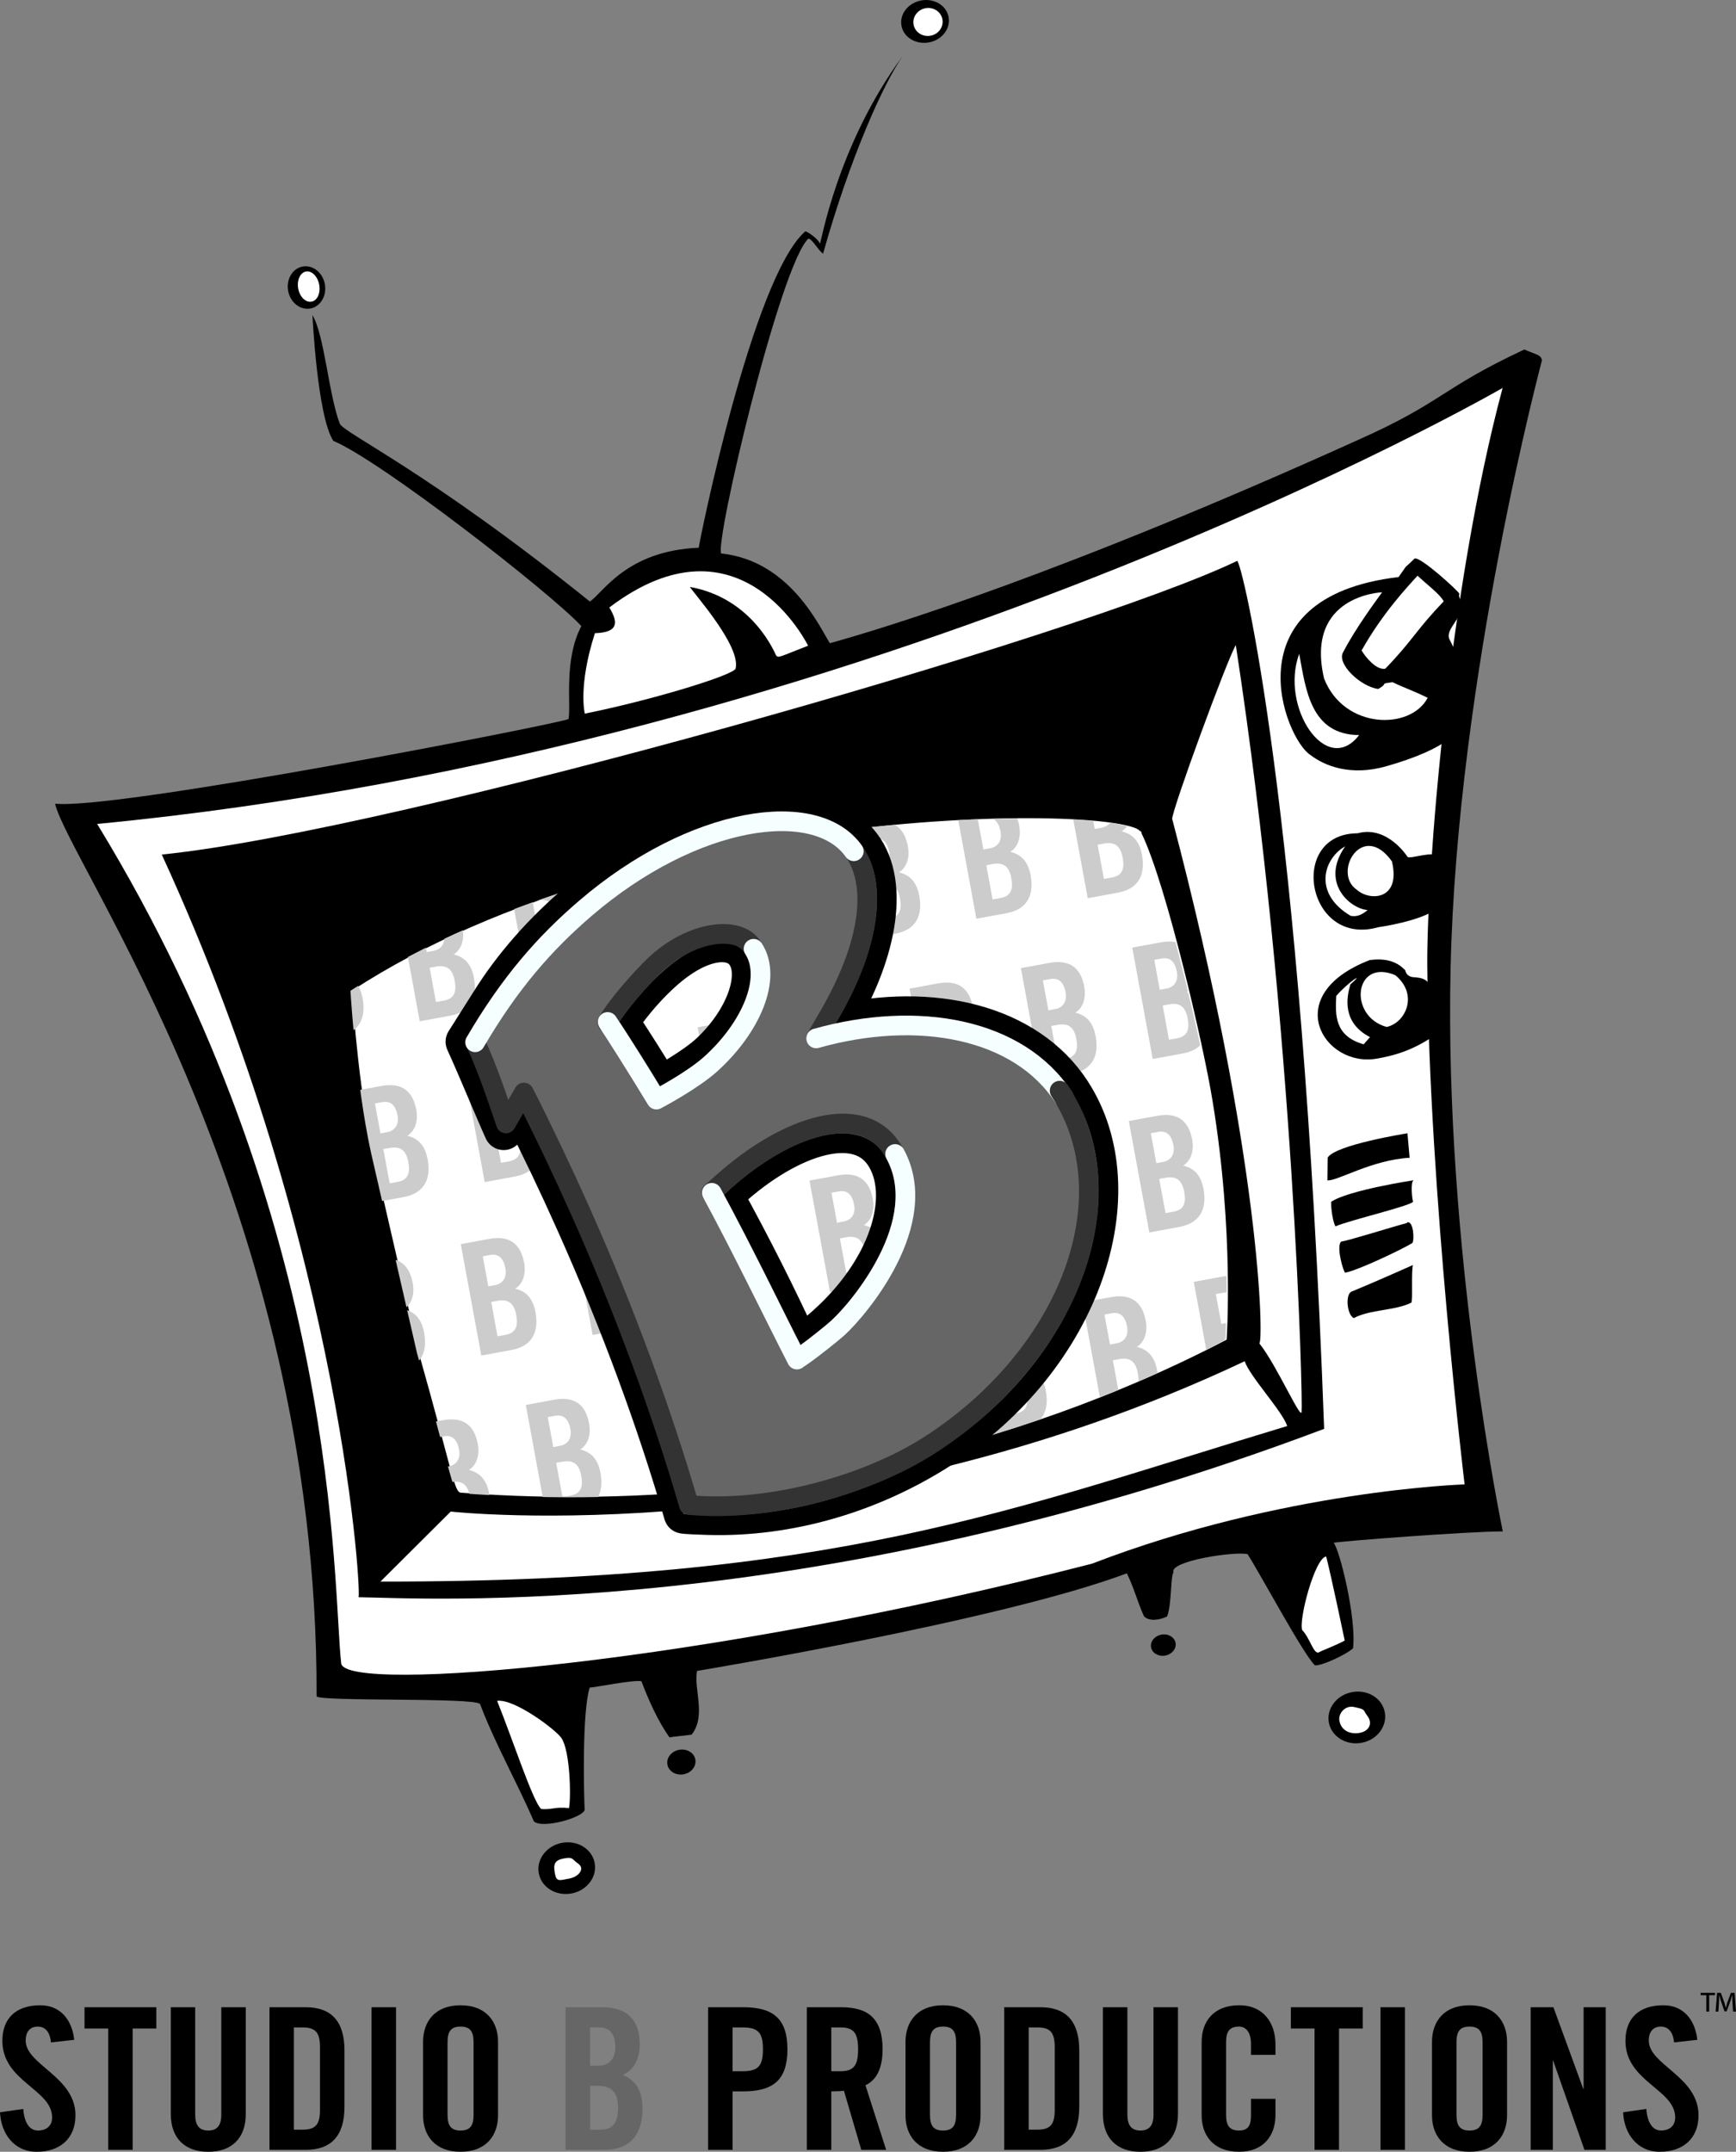
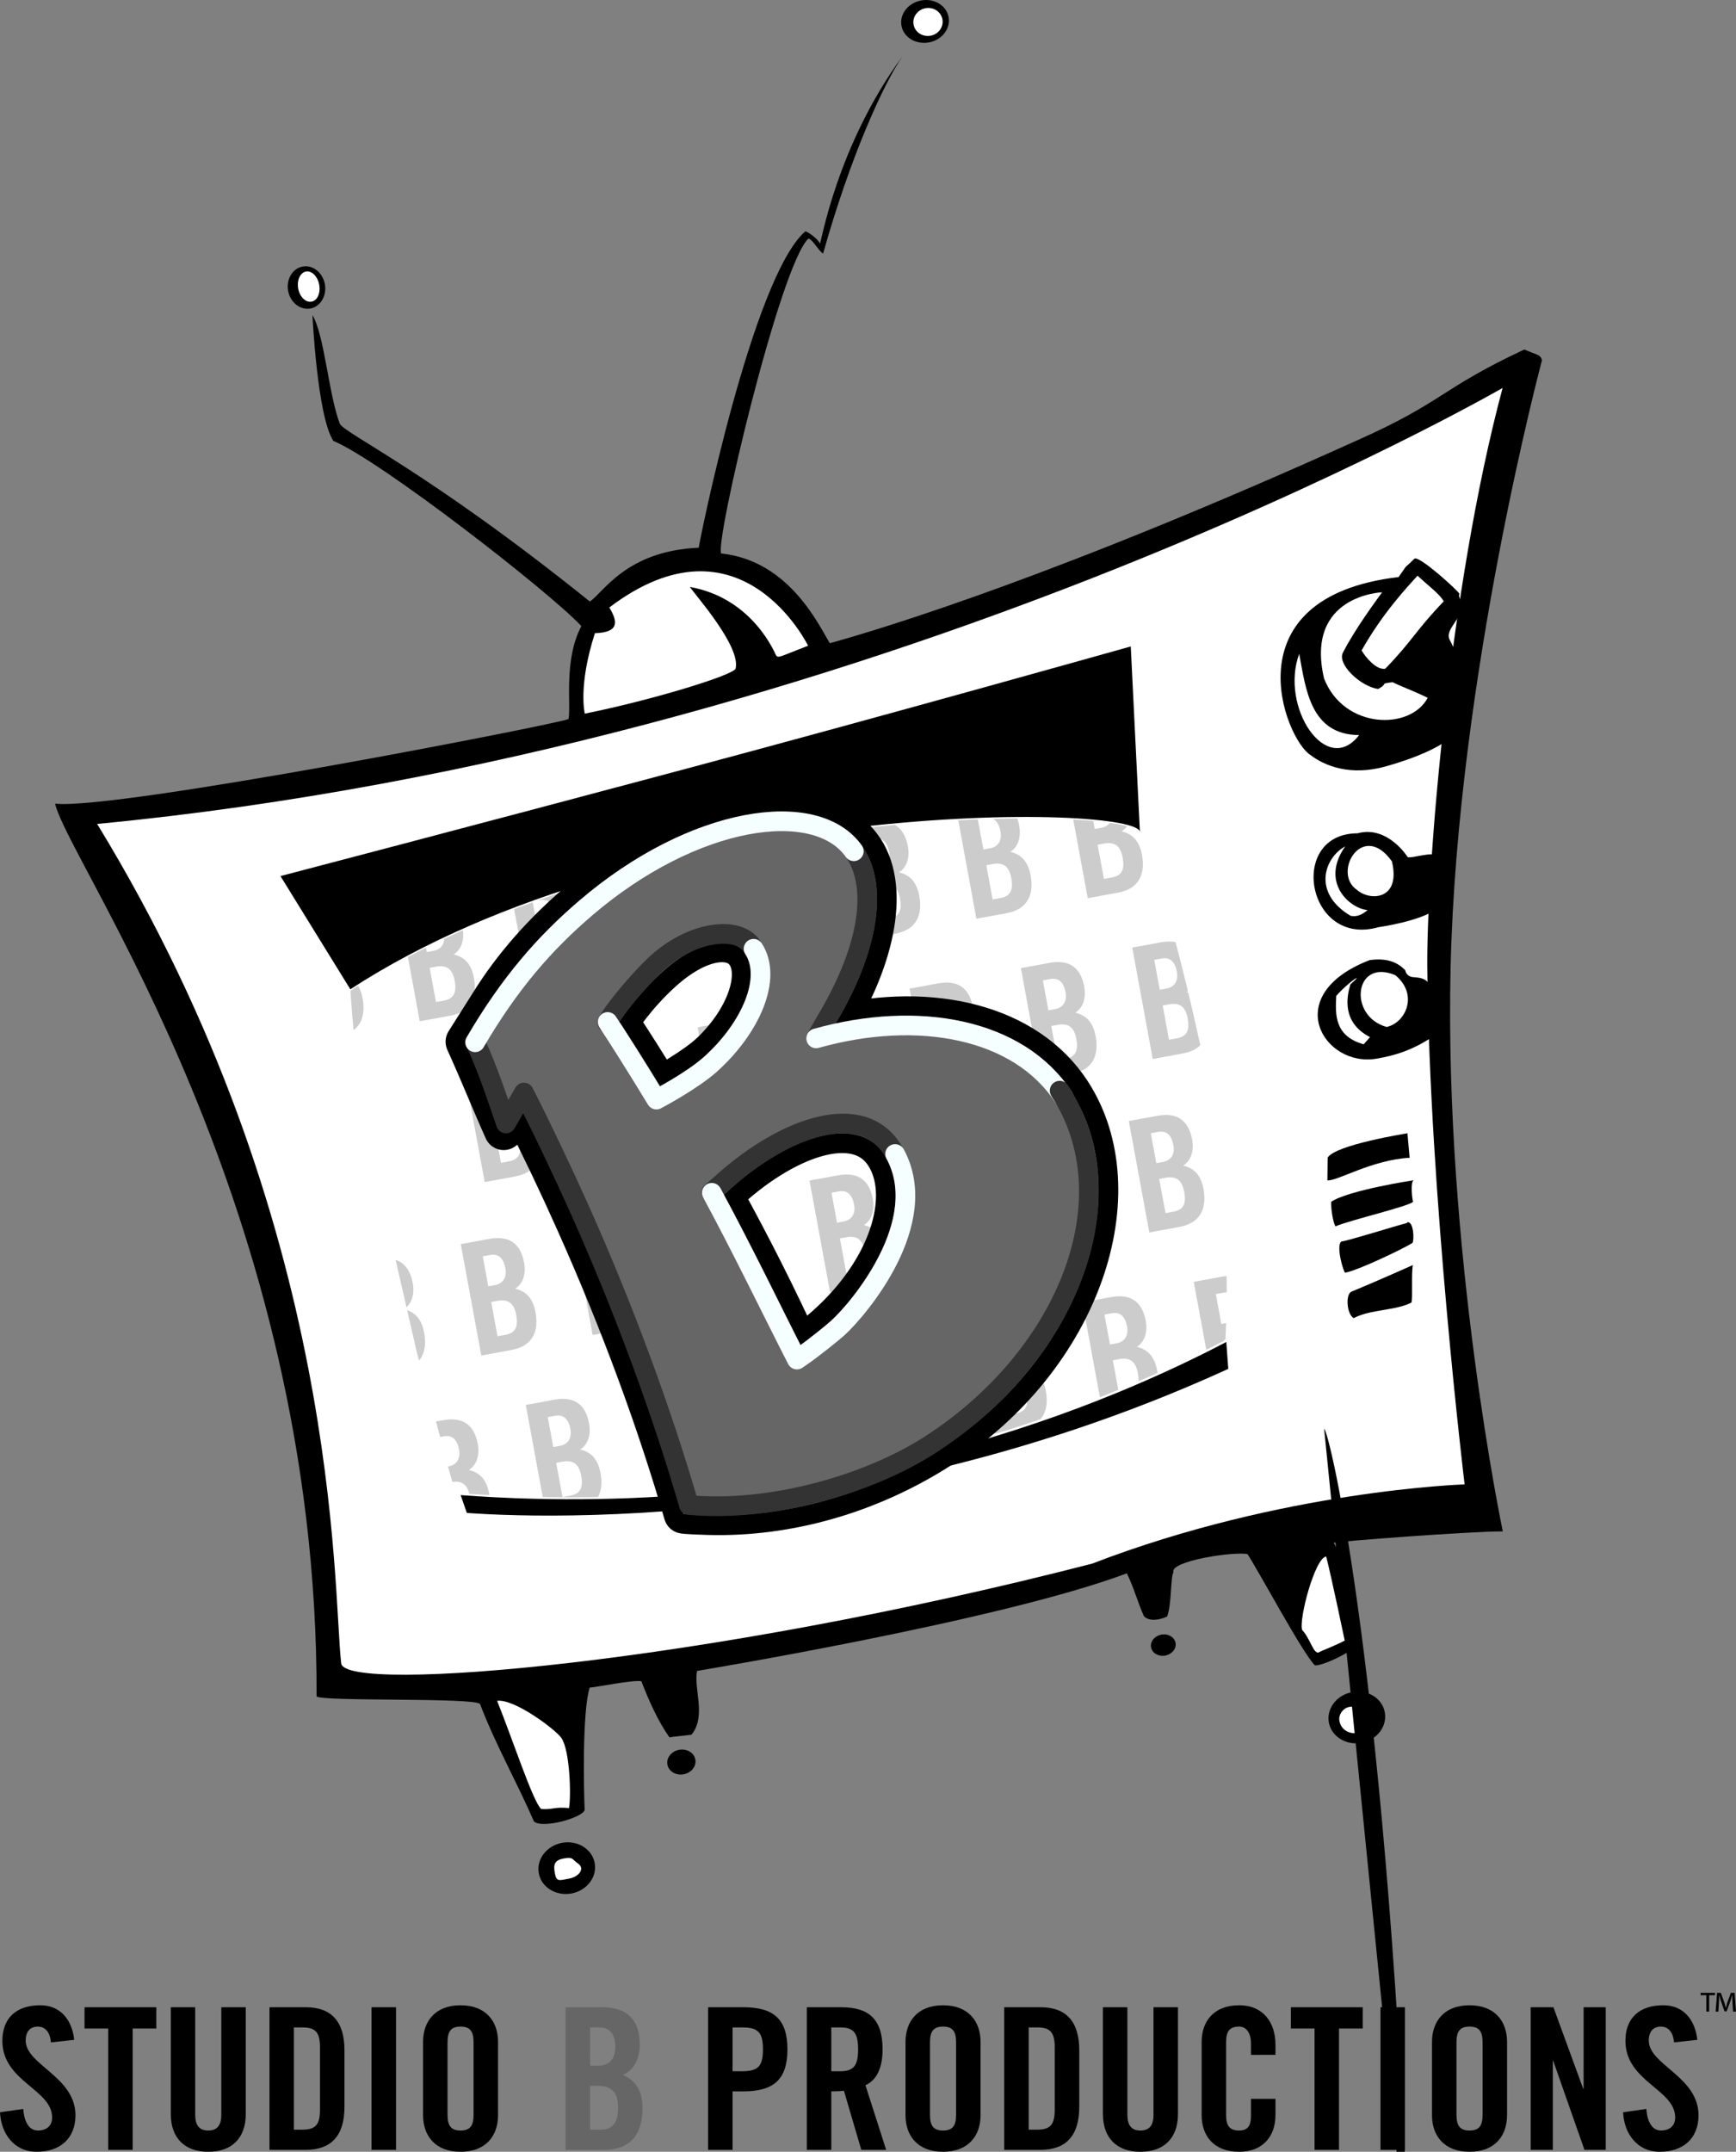
<svg xmlns="http://www.w3.org/2000/svg" xmlns:ns1="http://sodipodi.sourceforge.net/DTD/sodipodi-0.dtd" xmlns:ns2="http://www.inkscape.org/namespaces/inkscape" version="1.1" id="svg15886" viewBox="0 0 242.117 300" height="84.667mm" width="68.331mm" ns1:docname="Studio B (Print).svg" ns2:version="1.0.1 (3bc2e813f5, 2020-09-07)">
  <rect x="0" y="0" width="242.117" height="300" fill="#808080" stroke="none" />
  <ns1:namedview pagecolor="#ffffff" bordercolor="#666666" borderopacity="1" objecttolerance="10" gridtolerance="10" guidetolerance="10" ns2:pageopacity="0" ns2:pageshadow="2" ns2:window-width="1600" ns2:window-height="837" id="namedview19167" showgrid="false" ns2:zoom="1.8781218" ns2:cx="129.12892" ns2:cy="160" ns2:window-x="-8" ns2:window-y="-8" ns2:window-maximized="1" ns2:current-layer="svg15886" />
  <defs id="defs15888">
    <clipPath clipPathUnits="userSpaceOnUse" id="clipPath9318">
      <path d="m 607.302,80.703 c -3.105,-1.62 -11.16,-5.274 -22.248,-4.446 -0.207,0.009 -0.234,0.558 -1.233,4.059 l -1.26,5.49 c -0.468,1.917 -0.648,4.599 -0.675,5.04 8.667,5.643 22.977,5.382 22.941,4.563 0.729,-1.503 1.818,-6.219 2.061,-7.767 0.639,-3.825 0.414,-6.939 0.414,-6.939" id="path9320" />
    </clipPath>
  </defs>
  <g id="g21762">
    <path d="m 43.289,43.016 c 1.416,-0.264 2.314,-1.791 2.017,-3.404 -0.302,-1.613 -1.68,-2.713 -3.097,-2.449 -1.416,0.254 -2.314,1.781 -2.026,3.395 0.302,1.613 1.69,2.708 3.106,2.458" style="fill:#000000;fill-opacity:1;fill-rule:nonzero;stroke:none;stroke-width:3.841" id="path9310" />
    <path d="m 129.555,5.916 c 1.82,-0.336 3.044,-1.921 2.746,-3.534 -0.293,-1.613 -2.007,-2.655 -3.817,-2.319 -1.829,0.341 -3.058,1.916 -2.756,3.529 0.288,1.623 2.007,2.65 3.827,2.324" style="fill:#000000;fill-opacity:1;fill-rule:nonzero;stroke:none;stroke-width:3.841" id="path9304" />
-     <path d="m 112.515,186.961 c 1.22,-0.888 2.381,-1.868 3.553,-2.982 8.244,-7.831 10.793,-17.482 7.37,-22.883 -3.928,-6.199 -14.226,-2.353 -22.466,5.478 l -0.058,0.058 c 3.928,7.135 7.471,14.169 10.597,20.996 z M 92.158,151.364 c 0,0 4.686,-2.502 7.02,-4.744 4.955,-4.753 6.991,-10.918 4.691,-13.833 -1.829,-2.324 -6.367,-1.887 -11.461,2.698 -3.663,3.294 -6.035,6.972 -6.035,6.972 2.041,3.073 3.841,5.934 5.69,8.983 z m -19.47,3.836 c -0.883,1.152 -2.439,2.401 -2.439,2.401 -1.517,-3.366 -3.443,-8.138 -5.363,-12.368 l 3.524,-5.57 c 3.058,-4.907 7.327,-9.828 12.56,-14.207 15.115,-12.661 32.64,-16.075 39.141,-7.605 4.23,5.512 2.026,15.763 -3.707,24.991 l -0.043,0.043 c 13.463,-3.198 26.835,-0.211 33.043,9.343 9.089,13.991 1.522,37.043 -18.116,49.68 -9.819,6.333 -21.308,9.67 -32.496,9.353 -3.222,-0.096 -3.476,-0.187 -3.476,-0.187 -3.716,-12.781 -8.767,-26.585 -15.081,-40.701 -2.381,-5.334 -4.849,-10.501 -7.38,-15.484" style="fill:#231f20;fill-opacity:1;fill-rule:nonzero;stroke:none;stroke-width:3.841" id="path9406" />
    <path d="m 189.889,242.984 c 2.156,-0.394 3.611,-2.305 3.246,-4.259 -0.355,-1.949 -2.391,-3.207 -4.547,-2.814 -2.161,0.394 -3.611,2.3 -3.255,4.249 0.365,1.949 2.401,3.217 4.556,2.823" style="fill:#000000;fill-opacity:1;fill-rule:nonzero;stroke:none;stroke-width:3.841" id="path9298" />
    <path d="m 189.635,241.596 c 1.344,-0.245 1.829,-1.349 1.09,-2.333 -0.715,-0.941 -0.168,-0.903 -1.849,-1.268 -1.33,-0.288 -2.223,0.946 -2.079,1.858 0.211,1.397 1.488,1.997 2.838,1.743" style="fill:#ffffff;fill-opacity:1;fill-rule:nonzero;stroke:none;stroke-width:3.841" id="path9370" />
    <path d="m 79.693,263.99 c 2.156,-0.394 3.611,-2.295 3.246,-4.249 -0.36,-1.949 -2.391,-3.217 -4.552,-2.814 -2.146,0.394 -3.611,2.3 -3.241,4.249 0.355,1.949 2.391,3.207 4.547,2.814" style="fill:#000000;fill-opacity:1;fill-rule:nonzero;stroke:none;stroke-width:3.841" id="path9294" />
    <path d="m 79.391,261.911 c 1.354,-0.254 2.242,-1.397 1.229,-2.093 -0.927,-0.648 -0.653,-0.955 -2.007,-0.706 -1.34,0.245 -1.445,0.883 -1.22,2.103 0.225,1.21 0.658,0.936 1.997,0.696" style="fill:#ffffff;fill-opacity:1;fill-rule:nonzero;stroke:none;stroke-width:3.841" id="path9296" />
    <path d="m 209.594,213.508 c -4.605,-0.008 -22.883,1.373 -23.594,1.594 0.797,0.826 3.203,10.429 2.708,14.697 -1.003,0.927 -4.557,2.55 -5.334,2.372 -1.709,-1.714 -7.428,-12.426 -9.377,-15.489 -1.796,-0.423 -10.947,0.946 -10.337,2.54 -0.423,0.619 -0.235,4.547 -0.888,6.151 -1.09,0.528 -2.554,0.696 -3.227,-0.038 -0.893,-1.978 -1.344,-3.827 -2.381,-5.983 -17.549,6.602 -59.945,13.607 -59.945,13.607 -0.504,2.497 1.325,6.247 -0.759,8.883 -0.826,0.139 -2.271,0.235 -3.092,0.384 -1.594,-2.271 -2.852,-5.037 -3.913,-7.831 -1.21,-0.206 -6.256,0.835 -7.212,0.893 -1.076,3.414 -0.816,14.702 -0.701,17.035 -0.226,1.1 -5.93,2.694 -7.082,1.613 -2.252,-5.238 -5.43,-10.856 -7.509,-16.363 C 66.245,236.636 44.715,237.256 44.153,236.507 44.365,168.02 9.55,120.261 7.682,112.045 16.056,112.991 77.816,100.94 79.29,100.249 79.674,98.251 78.584,92.033 81.081,87.285 76.553,82.459 53.089,64.219 46.487,61.468 44.235,57.992 43.577,43.943 43.577,43.943 c 1.661,2.703 2.261,11.067 3.807,15.11 0.528,1.34 12.157,6.544 34.877,24.809 1.82,-1.133 5.008,-7.068 15.192,-7.5 0.008,-0.523 7.485,-37.662 14.855,-44.105 0.159,-0.072 1.781,1.003 2.045,1.709 0.139,0.077 2.343,-13.655 11.533,-26.143 -2.636,3.798 -7.298,14.02 -11.096,27.55 -0.768,-0.571 -1.368,-1.897 -2.031,-2.122 -3.961,3.668 -13.122,42.473 -12.167,43.918 9.66,1.003 13.785,10.4 15.148,12.508 7.98,-2.218 32.275,-9.636 73.595,-28.309 11.955,-5.31 11.543,-7.164 23.267,-12.642 1.685,0.759 2.295,0.687 2.454,1.512 0,0 -11.816,44.139 -12.743,84.677 -0.903,39.573 7.279,78.594 7.279,78.594" style="fill:#000000;fill-opacity:1;fill-rule:nonzero;stroke:none;stroke-width:3.841" id="path9278" />
    <path d="m 209.566,54.088 c -7.567,28.208 -10.616,67.8 -10.505,80.687 0.302,31.622 5.205,72.179 5.205,72.179 0,0 -25.327,0.787 -51.951,11.048 C 97.78,232.061 48.355,236.084 47.591,231.945 46.372,221.474 47.759,170.872 13.549,114.873 122.483,104.44 209.566,54.088 209.566,54.088" style="fill:#ffffff;fill-opacity:1;fill-rule:nonzero;stroke:none;stroke-width:3.841" id="path9280" />
    <path d="m 112.703,90.026 c -3.937,1.517 -4.153,1.791 -4.475,1.33 -0.101,-0.149 -3.159,-7.951 -12.013,-9.526 0.754,1.143 7.149,8.306 6.376,11.394 -0.365,0.927 -11.701,4.398 -21.03,6.271 0,0 -0.97,-3.827 1.412,-11.216 3.452,-0.101 3.174,-1.647 2.007,-3.582 18.346,-13.905 27.723,5.33 27.723,5.33" style="fill:#ffffff;fill-opacity:1;fill-rule:nonzero;stroke:none;stroke-width:3.841" id="path9282" />
-     <path d="M 184.675,199.21 C 112.683,226.366 58.284,222.756 49.982,222.684 50.501,223.759 48.091,174.641 22.562,119.142 55.432,115.815 150.936,88.591 172.542,78.201 c 0.663,0.091 8.974,34.171 12.133,121.009" style="fill:#000000;fill-opacity:1;fill-rule:nonzero;stroke:none;stroke-width:3.841" id="path9284" />
+     <path d="M 184.675,199.21 c 0.663,0.091 8.974,34.171 12.133,121.009" style="fill:#000000;fill-opacity:1;fill-rule:nonzero;stroke:none;stroke-width:3.841" id="path9284" />
    <path d="m 181.526,196.583 c 0.254,2.29 -3.385,-6.189 -5.891,-9.291 0.6,-0.077 0.331,-25.697 -12.152,-73.12 -0.027,-1.258 7.644,-22.187 8.873,-24.233 8.215,53.612 9.377,106.566 9.171,106.643" style="fill:#ffffff;fill-opacity:1;fill-rule:nonzero;stroke:none;stroke-width:3.841" id="path9286" />
    <path d="m 181.468,91.798 c -3.082,8.402 4.307,19.513 9.444,12.829 -7.634,-0.067 -8.402,-7.149 -9.444,-12.829" style="fill:#656263;fill-opacity:1;fill-rule:nonzero;stroke:none;stroke-width:3.841" id="path9288" />
    <path d="m 78.306,242.326 c 1.172,1.709 1.368,8.037 1.052,9.756 -2.074,-0.207 -2.252,0.25 -3.884,0.13 -1.162,-1.08 -3.884,-9.454 -6.141,-15.081 2.401,-0.326 8.225,4.052 8.974,5.195" style="fill:#ffffff;fill-opacity:1;fill-rule:nonzero;stroke:none;stroke-width:3.841" id="path9290" />
    <path d="m 184.958,217.008 c 0.72,2.756 2.588,11.72 2.588,11.72 -1.162,0.639 -3.366,1.474 -3.553,1.613 -0.773,0.461 -1.239,-1.911 -2.386,-3.082 -0.485,-1.522 1.786,-10.064 3.351,-10.251" style="fill:#ffffff;fill-opacity:1;fill-rule:nonzero;stroke:none;stroke-width:3.841" id="path9292" />
    <path d="m 162.517,230.822 c 0.936,-0.177 1.584,-0.975 1.436,-1.772 -0.154,-0.807 -1.032,-1.325 -1.969,-1.152 -0.951,0.177 -1.594,0.965 -1.445,1.781 0.149,0.807 1.042,1.311 1.978,1.143" style="fill:#000000;fill-opacity:1;fill-rule:nonzero;stroke:none;stroke-width:3.841" id="path9300" />
    <path d="m 95.346,247.372 c 1.076,-0.197 1.81,-1.124 1.628,-2.069 -0.168,-0.941 -1.181,-1.541 -2.257,-1.344 -1.08,0.197 -1.81,1.128 -1.632,2.065 0.168,0.936 1.181,1.546 2.261,1.349" style="fill:#000000;fill-opacity:1;fill-rule:nonzero;stroke:none;stroke-width:3.841" id="path9302" />
    <path d="m 129.781,4.98 c 1.104,-0.197 1.853,-1.229 1.656,-2.29 -0.197,-1.056 -1.253,-1.753 -2.362,-1.546 -1.104,0.206 -1.858,1.229 -1.661,2.29 0.197,1.056 1.258,1.753 2.367,1.546" style="fill:#ffffff;fill-opacity:1;fill-rule:nonzero;stroke:none;stroke-width:3.841" id="path9306" />
    <path d="m 171.078,186.774 c -14.884,7.783 -53.526,25.327 -106.773,21.342 -0.965,-0.023 -1.138,-2.689 -5.901,-19.503 l -6.055,-26.316 c -2.233,-9.214 -3.116,-22.082 -3.246,-24.194 41.618,-27.099 110.288,-25.851 110.119,-21.894 3.481,7.192 8.695,29.841 9.886,37.259 3.039,18.36 1.969,33.307 1.969,33.307" style="fill:#ffffff;fill-opacity:1;fill-rule:nonzero;stroke:none;stroke-width:3.841" id="path9308" />
    <path d="m 43.448,42.056 c 0.807,-0.139 1.287,-1.2 1.071,-2.362 -0.216,-1.162 -1.042,-1.988 -1.849,-1.839 -0.807,0.154 -1.287,1.21 -1.08,2.377 0.216,1.162 1.052,1.978 1.858,1.825" style="fill:#ffffff;fill-opacity:1;fill-rule:nonzero;stroke:none;stroke-width:3.841" id="path9312" />
    <g id="g9314" transform="matrix(4.801,0,0,-4.801,-2744.758,574.283)" style="fill:#cccccc">
      <g id="g9316" clip-path="url(#clipPath9318)" style="fill:#cccccc">
        <path d="m 581.136,89.923 0.232,0.043 c 0.295,0.054 0.373,0.244 0.313,0.572 -0.061,0.33 -0.217,0.475 -0.549,0.412 l -0.18,-0.033 z m -0.268,1.451 0.201,0.037 c 0.211,0.039 0.346,0.211 0.297,0.481 -0.054,0.3 -0.201,0.435 -0.447,0.39 l -0.211,-0.039 z m -0.799,1.225 0.825,0.15 c 0.595,0.109 0.916,-0.147 1.017,-0.697 0.051,-0.278 -0.011,-0.59 -0.261,-0.746 0.306,-0.075 0.513,-0.268 0.589,-0.684 0.098,-0.533 -0.064,-0.98 -0.697,-1.098 l -0.877,-0.162" style="fill:#cccccc;fill-opacity:1;fill-rule:nonzero;stroke:none" id="path9322" />
        <path d="m 584.37,90.518 0.233,0.043 c 0.297,0.055 0.371,0.245 0.312,0.573 -0.062,0.33 -0.219,0.472 -0.549,0.412 l -0.179,-0.033 z m -0.267,1.452 0.201,0.037 c 0.211,0.039 0.346,0.213 0.297,0.48 -0.057,0.301 -0.201,0.436 -0.448,0.391 l -0.211,-0.039 z m -0.799,1.224 0.822,0.151 c 0.598,0.111 0.918,-0.145 1.02,-0.698 0.05,-0.277 -0.012,-0.589 -0.262,-0.746 0.307,-0.074 0.514,-0.267 0.59,-0.683 0.097,-0.534 -0.065,-0.981 -0.698,-1.098 l -0.878,-0.16" style="fill:#cccccc;fill-opacity:1;fill-rule:nonzero;stroke:none" id="path9324" />
        <path d="m 587.605,91.114 0.232,0.043 c 0.297,0.055 0.373,0.244 0.311,0.572 -0.061,0.33 -0.217,0.475 -0.547,0.413 l -0.18,-0.034 z m -0.268,1.451 0.201,0.037 c 0.211,0.04 0.346,0.213 0.297,0.481 -0.057,0.301 -0.201,0.435 -0.447,0.391 l -0.211,-0.04 z m -0.801,1.223 0.826,0.154 c 0.596,0.11 0.914,-0.148 1.018,-0.699 0.051,-0.277 -0.012,-0.59 -0.262,-0.746 0.305,-0.074 0.512,-0.268 0.588,-0.684 0.1,-0.533 -0.062,-0.98 -0.695,-1.095 l -0.879,-0.162" style="fill:#cccccc;fill-opacity:1;fill-rule:nonzero;stroke:none" id="path9326" />
        <path d="m 597.308,92.901 0.232,0.043 c 0.295,0.055 0.371,0.244 0.311,0.573 -0.061,0.332 -0.217,0.472 -0.547,0.412 l -0.18,-0.034 z m -0.268,1.451 0.201,0.038 c 0.211,0.039 0.346,0.21 0.295,0.48 -0.054,0.301 -0.201,0.436 -0.445,0.391 l -0.211,-0.039 z m -0.801,1.225 0.825,0.152 c 0.595,0.11 0.916,-0.148 1.017,-0.699 0.053,-0.277 -0.012,-0.588 -0.26,-0.746 0.305,-0.074 0.512,-0.267 0.59,-0.684 0.098,-0.533 -0.066,-0.98 -0.697,-1.097 l -0.879,-0.162" style="fill:#cccccc;fill-opacity:1;fill-rule:nonzero;stroke:none" id="path9328" />
        <path d="m 600.54,93.497 0.235,0.043 c 0.294,0.055 0.371,0.246 0.31,0.572 -0.06,0.33 -0.217,0.475 -0.549,0.414 l -0.178,-0.035 z m -0.267,1.451 0.203,0.037 c 0.211,0.039 0.345,0.213 0.295,0.481 -0.055,0.301 -0.202,0.435 -0.448,0.39 l -0.211,-0.039 z m -0.799,1.225 0.824,0.152 c 0.596,0.109 0.916,-0.146 1.018,-0.697 0.05,-0.278 -0.012,-0.592 -0.26,-0.748 0.304,-0.074 0.511,-0.268 0.59,-0.684 0.097,-0.533 -0.067,-0.98 -0.698,-1.097 l -0.879,-0.161" style="fill:#cccccc;fill-opacity:1;fill-rule:nonzero;stroke:none" id="path9330" />
        <path d="m 603.775,94.093 0.234,0.043 c 0.295,0.054 0.371,0.246 0.31,0.572 -0.06,0.33 -0.216,0.475 -0.548,0.412 l -0.18,-0.033 z m -0.268,1.451 0.203,0.037 c 0.211,0.039 0.346,0.213 0.295,0.48 -0.055,0.301 -0.201,0.436 -0.447,0.391 l -0.211,-0.039 z m -0.799,1.224 0.824,0.153 c 0.596,0.109 0.916,-0.149 1.02,-0.697 0.051,-0.28 -0.014,-0.592 -0.264,-0.749 0.307,-0.074 0.514,-0.267 0.592,-0.683 0.098,-0.533 -0.066,-0.981 -0.697,-1.096 l -0.879,-0.162" style="fill:#cccccc;fill-opacity:1;fill-rule:nonzero;stroke:none" id="path9332" />
-         <path d="m 583.025,85.253 0.232,0.043 c 0.295,0.054 0.371,0.244 0.312,0.57 -0.062,0.332 -0.216,0.475 -0.548,0.414 l -0.18,-0.033 z m -0.268,1.451 0.201,0.037 c 0.211,0.039 0.346,0.213 0.297,0.481 -0.057,0.3 -0.201,0.435 -0.447,0.39 l -0.211,-0.039 z m -0.801,1.225 0.826,0.152 c 0.596,0.109 0.916,-0.147 1.018,-0.699 0.051,-0.278 -0.012,-0.59 -0.262,-0.746 0.305,-0.075 0.512,-0.268 0.59,-0.684 0.098,-0.533 -0.064,-0.98 -0.697,-1.098 l -0.879,-0.16" style="fill:#cccccc;fill-opacity:1;fill-rule:nonzero;stroke:none" id="path9334" />
        <path d="m 586.259,85.849 0.232,0.043 c 0.295,0.054 0.373,0.246 0.313,0.572 -0.063,0.33 -0.219,0.474 -0.549,0.412 l -0.18,-0.033 z m -0.268,1.451 0.201,0.037 c 0.211,0.039 0.346,0.213 0.297,0.48 -0.056,0.301 -0.201,0.436 -0.447,0.391 l -0.211,-0.039 z m -0.8,1.224 0.826,0.151 c 0.595,0.111 0.914,-0.145 1.015,-0.696 0.053,-0.279 -0.011,-0.591 -0.259,-0.748 0.304,-0.074 0.511,-0.267 0.587,-0.683 0.1,-0.533 -0.064,-0.981 -0.695,-1.096 l -0.879,-0.162" style="fill:#cccccc;fill-opacity:1;fill-rule:nonzero;stroke:none" id="path9336" />
        <path d="m 589.493,86.444 0.233,0.043 c 0.295,0.055 0.371,0.246 0.31,0.571 -0.06,0.332 -0.217,0.474 -0.547,0.414 l -0.179,-0.034 z m -0.267,1.451 0.201,0.038 c 0.211,0.039 0.346,0.212 0.297,0.48 -0.057,0.301 -0.201,0.436 -0.448,0.391 l -0.21,-0.039 z m -0.801,1.225 0.824,0.15 c 0.598,0.112 0.916,-0.146 1.018,-0.695 0.05,-0.279 -0.012,-0.592 -0.26,-0.748 0.305,-0.074 0.512,-0.268 0.59,-0.684 0.097,-0.533 -0.067,-0.98 -0.697,-1.095 l -0.879,-0.162" style="fill:#cccccc;fill-opacity:1;fill-rule:nonzero;stroke:none" id="path9338" />
        <path d="m 599.194,88.231 0.235,0.045 c 0.295,0.053 0.371,0.242 0.31,0.571 -0.06,0.33 -0.216,0.472 -0.548,0.412 l -0.178,-0.032 z m -0.267,1.453 0.203,0.036 c 0.211,0.039 0.346,0.213 0.295,0.48 -0.055,0.301 -0.201,0.436 -0.447,0.391 l -0.211,-0.039 z m -0.799,1.223 0.824,0.152 c 0.596,0.11 0.916,-0.146 1.018,-0.697 0.053,-0.277 -0.012,-0.592 -0.26,-0.748 0.305,-0.074 0.512,-0.267 0.588,-0.683 0.098,-0.534 -0.065,-0.981 -0.695,-1.096 l -0.879,-0.162" style="fill:#cccccc;fill-opacity:1;fill-rule:nonzero;stroke:none" id="path9340" />
        <path d="m 602.429,88.827 0.234,0.043 c 0.295,0.055 0.371,0.244 0.311,0.572 -0.061,0.332 -0.217,0.475 -0.549,0.412 l -0.18,-0.031 z m -0.268,1.451 0.203,0.037 c 0.211,0.039 0.346,0.213 0.297,0.483 -0.056,0.299 -0.203,0.433 -0.449,0.388 l -0.211,-0.039 z m -0.799,1.225 0.825,0.152 c 0.595,0.11 0.916,-0.146 1.017,-0.697 0.051,-0.279 -0.012,-0.592 -0.26,-0.748 0.305,-0.074 0.512,-0.266 0.59,-0.684 0.098,-0.533 -0.066,-0.978 -0.697,-1.095 l -0.879,-0.163" style="fill:#cccccc;fill-opacity:1;fill-rule:nonzero;stroke:none" id="path9342" />
        <path d="m 605.663,89.423 0.235,0.043 c 0.294,0.054 0.371,0.246 0.31,0.572 -0.06,0.33 -0.217,0.475 -0.549,0.412 l -0.177,-0.031 z m -0.267,1.453 0.203,0.035 c 0.209,0.039 0.345,0.213 0.295,0.482 -0.055,0.299 -0.2,0.434 -0.448,0.389 l -0.209,-0.039 z m -0.799,1.223 0.824,0.152 c 0.596,0.109 0.916,-0.147 1.018,-0.697 0.05,-0.28 -0.012,-0.59 -0.262,-0.748 0.306,-0.075 0.514,-0.268 0.59,-0.684 0.099,-0.533 -0.065,-0.98 -0.698,-1.096 l -0.877,-0.162" style="fill:#cccccc;fill-opacity:1;fill-rule:nonzero;stroke:none" id="path9344" />
        <path d="m 582.923,80.216 0.234,0.043 c 0.295,0.056 0.371,0.246 0.311,0.572 -0.061,0.332 -0.217,0.475 -0.549,0.414 l -0.18,-0.033 z m -0.268,1.451 0.203,0.039 c 0.209,0.037 0.346,0.211 0.295,0.48 -0.054,0.299 -0.201,0.436 -0.447,0.391 l -0.211,-0.039 z m -0.798,1.225 0.824,0.152 c 0.595,0.109 0.916,-0.147 1.017,-0.697 0.051,-0.278 -0.011,-0.59 -0.261,-0.748 0.306,-0.073 0.513,-0.266 0.589,-0.684 0.1,-0.531 -0.064,-0.979 -0.695,-1.096 l -0.879,-0.162" style="fill:#cccccc;fill-opacity:1;fill-rule:nonzero;stroke:none" id="path9346" />
        <path d="m 586.157,80.813 0.233,0.041 c 0.297,0.055 0.373,0.245 0.312,0.573 -0.06,0.332 -0.217,0.474 -0.549,0.414 l -0.177,-0.033 z m -0.267,1.45 0.203,0.037 c 0.211,0.041 0.344,0.213 0.295,0.482 -0.055,0.299 -0.201,0.436 -0.447,0.391 l -0.211,-0.039 z m -0.799,1.224 0.824,0.153 c 0.596,0.109 0.916,-0.147 1.018,-0.698 0.05,-0.277 -0.012,-0.59 -0.26,-0.748 0.305,-0.072 0.512,-0.265 0.588,-0.683 0.099,-0.534 -0.065,-0.981 -0.695,-1.096 l -0.879,-0.162" style="fill:#cccccc;fill-opacity:1;fill-rule:nonzero;stroke:none" id="path9348" />
        <path d="m 589.392,81.407 0.234,0.045 c 0.295,0.055 0.371,0.244 0.311,0.57 -0.061,0.332 -0.217,0.475 -0.549,0.414 l -0.18,-0.033 z m -0.268,1.451 0.203,0.039 c 0.209,0.039 0.344,0.211 0.295,0.481 -0.055,0.299 -0.201,0.435 -0.447,0.39 l -0.209,-0.039 z m -0.799,1.225 0.825,0.152 c 0.595,0.11 0.916,-0.146 1.017,-0.697 0.051,-0.277 -0.012,-0.59 -0.26,-0.748 0.305,-0.072 0.512,-0.266 0.588,-0.684 0.098,-0.531 -0.064,-0.98 -0.697,-1.095 l -0.877,-0.162" style="fill:#cccccc;fill-opacity:1;fill-rule:nonzero;stroke:none" id="path9350" />
        <path d="m 602.329,83.792 0.233,0.041 c 0.296,0.057 0.371,0.246 0.312,0.572 -0.062,0.334 -0.217,0.475 -0.549,0.414 l -0.179,-0.033 z m -0.267,1.451 0.201,0.037 c 0.211,0.039 0.345,0.211 0.297,0.481 -0.057,0.3 -0.202,0.435 -0.448,0.39 l -0.211,-0.039 z m -0.799,1.225 0.822,0.15 c 0.596,0.109 0.918,-0.146 1.02,-0.697 0.05,-0.278 -0.012,-0.59 -0.262,-0.748 0.307,-0.073 0.512,-0.266 0.59,-0.684 0.097,-0.531 -0.067,-0.978 -0.698,-1.096 l -0.877,-0.162" style="fill:#cccccc;fill-opacity:1;fill-rule:nonzero;stroke:none" id="path9352" />
        <path d="m 605.564,84.388 0.232,0.043 c 0.295,0.052 0.373,0.244 0.312,0.57 -0.062,0.332 -0.216,0.474 -0.548,0.414 l -0.18,-0.033 z m -0.268,1.451 0.201,0.037 c 0.211,0.039 0.346,0.211 0.297,0.48 -0.055,0.301 -0.201,0.436 -0.447,0.391 l -0.211,-0.039 z m -0.799,1.224 0.824,0.151 c 0.594,0.111 0.916,-0.145 1.018,-0.696 0.051,-0.279 -0.012,-0.591 -0.262,-0.75 0.307,-0.072 0.514,-0.265 0.59,-0.681 0.098,-0.533 -0.066,-0.981 -0.697,-1.098 l -0.877,-0.162" style="fill:#cccccc;fill-opacity:1;fill-rule:nonzero;stroke:none" id="path9354" />
        <path d="m 584.812,75.548 0.234,0.043 c 0.295,0.052 0.371,0.244 0.311,0.57 -0.061,0.332 -0.217,0.475 -0.549,0.414 l -0.18,-0.033 z m -0.268,1.451 0.201,0.037 c 0.211,0.039 0.346,0.211 0.297,0.479 -0.055,0.302 -0.201,0.437 -0.447,0.392 l -0.211,-0.039 z m -0.799,1.223 0.824,0.152 c 0.596,0.109 0.916,-0.145 1.018,-0.697 0.051,-0.28 -0.012,-0.59 -0.26,-0.748 0.305,-0.073 0.512,-0.266 0.588,-0.684 0.098,-0.533 -0.064,-0.978 -0.697,-1.096 l -0.877,-0.162" style="fill:#cccccc;fill-opacity:1;fill-rule:nonzero;stroke:none" id="path9356" />
        <path d="m 588.046,76.143 0.232,0.043 c 0.297,0.053 0.373,0.245 0.313,0.571 -0.061,0.332 -0.217,0.474 -0.549,0.412 l -0.18,-0.031 z m -0.268,1.452 0.202,0.037 c 0.211,0.039 0.345,0.211 0.296,0.48 -0.054,0.299 -0.201,0.436 -0.447,0.391 l -0.211,-0.039 z m -0.798,1.222 0.824,0.153 c 0.596,0.109 0.916,-0.147 1.017,-0.698 0.051,-0.277 -0.011,-0.589 -0.261,-0.748 0.306,-0.072 0.513,-0.265 0.59,-0.683 0.097,-0.533 -0.065,-0.979 -0.698,-1.096 l -0.877,-0.162" style="fill:#cccccc;fill-opacity:1;fill-rule:nonzero;stroke:none" id="path9358" />
        <path d="m 591.28,76.739 0.233,0.043 c 0.297,0.053 0.371,0.244 0.31,0.57 -0.06,0.332 -0.215,0.475 -0.547,0.415 l -0.179,-0.034 z m -0.267,1.451 0.201,0.037 c 0.211,0.04 0.346,0.213 0.297,0.481 -0.057,0.301 -0.201,0.435 -0.447,0.389 l -0.211,-0.038 z m -0.799,1.223 0.824,0.152 c 0.596,0.11 0.914,-0.144 1.018,-0.695 0.051,-0.279 -0.012,-0.592 -0.262,-0.75 0.307,-0.072 0.512,-0.266 0.59,-0.684 0.098,-0.533 -0.065,-0.978 -0.697,-1.095 l -0.877,-0.162" style="fill:#cccccc;fill-opacity:1;fill-rule:nonzero;stroke:none" id="path9360" />
        <path d="m 594.515,77.335 0.232,0.043 c 0.297,0.053 0.373,0.244 0.313,0.57 -0.061,0.332 -0.217,0.475 -0.549,0.414 l -0.18,-0.033 z m -0.268,1.451 0.201,0.037 c 0.211,0.039 0.346,0.211 0.297,0.481 -0.056,0.3 -0.201,0.435 -0.447,0.39 l -0.211,-0.039 z m -0.799,1.225 0.825,0.15 c 0.595,0.109 0.916,-0.146 1.017,-0.697 0.051,-0.278 -0.012,-0.59 -0.26,-0.748 0.305,-0.073 0.512,-0.266 0.588,-0.682 0.098,-0.535 -0.066,-0.98 -0.697,-1.096 l -0.877,-0.164" style="fill:#cccccc;fill-opacity:1;fill-rule:nonzero;stroke:none" id="path9362" />
        <path d="m 600.983,78.526 0.233,0.043 c 0.297,0.055 0.373,0.244 0.312,0.571 -0.062,0.332 -0.216,0.474 -0.548,0.414 L 600.8,79.52 Z m -0.267,1.451 0.201,0.038 c 0.211,0.039 0.346,0.212 0.297,0.48 -0.057,0.301 -0.201,0.436 -0.447,0.391 l -0.211,-0.039 z m -0.799,1.223 0.824,0.152 c 0.596,0.11 0.916,-0.144 1.018,-0.695 0.051,-0.279 -0.014,-0.592 -0.262,-0.75 0.305,-0.072 0.512,-0.265 0.59,-0.682 0.098,-0.535 -0.066,-0.98 -0.697,-1.097 l -0.877,-0.16" style="fill:#cccccc;fill-opacity:1;fill-rule:nonzero;stroke:none" id="path9364" />
        <path d="m 604.216,79.122 0.234,0.043 c 0.295,0.055 0.371,0.244 0.311,0.57 -0.061,0.332 -0.217,0.475 -0.547,0.414 l -0.18,-0.033 z m -0.266,1.451 0.201,0.037 c 0.211,0.039 0.346,0.211 0.297,0.481 -0.056,0.301 -0.201,0.435 -0.449,0.39 l -0.209,-0.039 z m -0.8,1.225 0.824,0.15 c 0.595,0.111 0.918,-0.146 1.017,-0.697 0.051,-0.277 -0.011,-0.59 -0.259,-0.746 0.304,-0.074 0.511,-0.268 0.589,-0.684 0.098,-0.535 -0.066,-0.98 -0.697,-1.097 l -0.879,-0.161" style="fill:#cccccc;fill-opacity:1;fill-rule:nonzero;stroke:none" id="path9366" />
        <path d="m 607.452,79.718 0.233,0.043 c 0.295,0.054 0.371,0.244 0.31,0.57 -0.06,0.332 -0.215,0.475 -0.547,0.414 l -0.179,-0.033 z m -0.267,1.451 0.201,0.037 c 0.211,0.039 0.346,0.213 0.295,0.48 -0.055,0.301 -0.199,0.436 -0.446,0.391 l -0.21,-0.039 z m -0.801,1.223 0.824,0.152 c 0.598,0.109 0.916,-0.147 1.018,-0.697 0.052,-0.278 -0.012,-0.59 -0.26,-0.748 0.305,-0.073 0.512,-0.266 0.59,-0.684 0.097,-0.531 -0.067,-0.979 -0.698,-1.096 l -0.878,-0.16" style="fill:#cccccc;fill-opacity:1;fill-rule:nonzero;stroke:none" id="path9368" />
      </g>
    </g>
    <path d="m 118.018,177.435 1.119,-0.206 c 1.416,-0.255 1.791,-1.172 1.498,-2.742 -0.298,-1.594 -1.042,-2.276 -2.636,-1.988 l -0.859,0.163 0.879,4.773 z m -1.282,-6.957 0.965,-0.192 c 1.013,-0.177 1.661,-1.008 1.426,-2.305 -0.273,-1.436 -0.965,-2.093 -2.146,-1.877 l -1.013,0.187 0.768,4.187 z m -3.836,-5.882 3.956,-0.73 c 2.862,-0.528 4.398,0.701 4.888,3.347 0.24,1.33 -0.058,2.833 -1.258,3.591 1.464,0.346 2.468,1.282 2.833,3.284 0.466,2.559 -0.322,4.705 -3.347,5.258 l -4.211,0.778" style="fill:#cccccc;fill-opacity:1;fill-rule:nonzero;stroke:none;stroke-width:3.841" id="path9404" />
    <path d="m 101.122,180.892 1.124,-0.202 c 1.416,-0.264 1.781,-1.186 1.503,-2.751 -0.302,-1.594 -1.052,-2.276 -2.646,-1.988 l -0.864,0.158 0.883,4.782 z m -1.277,-6.967 0.965,-0.177 c 1.013,-0.187 1.661,-1.023 1.416,-2.314 -0.259,-1.436 -0.955,-2.093 -2.146,-1.868 l -1.003,0.177 z m -3.846,-5.877 3.961,-0.735 c 2.857,-0.523 4.408,0.706 4.893,3.351 0.245,1.33 -0.067,2.828 -1.258,3.591 1.464,0.346 2.458,1.282 2.833,3.279 0.471,2.559 -0.317,4.71 -3.347,5.262 l -4.22,0.778" style="fill:#cccccc;fill-opacity:1;fill-rule:nonzero;stroke:none;stroke-width:3.841" id="path9402" />
    <path d="m 102.423,156.064 1.119,-0.207 c 1.416,-0.254 1.791,-1.176 1.498,-2.742 -0.288,-1.594 -1.042,-2.276 -2.636,-1.988 l -0.859,0.158 0.879,4.777 z m -1.282,-6.962 0.975,-0.187 c 1.003,-0.187 1.652,-1.013 1.416,-2.305 -0.264,-1.445 -0.965,-2.093 -2.151,-1.877 l -1.008,0.187 z m -3.836,-5.877 3.956,-0.735 c 2.862,-0.533 4.398,0.706 4.888,3.351 0.24,1.33 -0.058,2.833 -1.258,3.591 1.474,0.346 2.468,1.272 2.833,3.279 0.466,2.554 -0.322,4.701 -3.347,5.262 l -4.211,0.778" style="fill:#cccccc;fill-opacity:1;fill-rule:nonzero;stroke:none;stroke-width:3.841" id="path9398" />
    <path d="m 117.562,153.4 1.124,-0.207 c 1.416,-0.264 1.781,-1.181 1.493,-2.746 -0.293,-1.594 -1.042,-2.281 -2.636,-1.988 l -0.864,0.158 0.883,4.782 z m -1.287,-6.967 0.975,-0.177 c 1.013,-0.187 1.652,-1.023 1.416,-2.319 -0.264,-1.436 -0.965,-2.089 -2.146,-1.863 l -1.013,0.177 z m -3.836,-5.882 3.956,-0.73 c 2.862,-0.528 4.398,0.701 4.888,3.347 0.254,1.33 -0.058,2.833 -1.248,3.591 1.464,0.346 2.458,1.287 2.823,3.284 0.48,2.559 -0.307,4.705 -3.337,5.258 l -4.22,0.783" style="fill:#cccccc;fill-opacity:1;fill-rule:nonzero;stroke:none;stroke-width:3.841" id="path9400" />
    <path d="m 64.247,208.447 c 53.238,3.985 91.893,-13.559 106.783,-21.347 l 0.557,7.605 c 0,0 -43.112,14.519 -54.404,16.598 -11.278,2.084 -50.29,4.777 -50.29,4.777" style="fill:#000000;fill-opacity:1;fill-rule:nonzero;stroke:none;stroke-width:3.841" id="path9372" />
    <path d="m 158.983,116.04 c 0.168,-3.961 -68.506,-5.205 -110.124,21.885 l -9.742,-15.782 c 0,0 27.118,-7.096 55.926,-14.788 C 123.851,99.658 157.706,90.127 157.706,90.127" style="fill:#000000;fill-opacity:1;fill-rule:nonzero;stroke:none;stroke-width:3.841" id="path9374" />
    <path d="m 173.594,189.785 c 0.711,2.117 5.219,6.919 5.934,9.031 -38.747,11.682 -62.831,21.736 -126.468,21.688 l 9.8,-9.761 c 0,0 53.699,5.963 110.734,-20.958" style="fill:#ffffff;fill-opacity:1;fill-rule:nonzero;stroke:none;stroke-width:3.841" id="path9376" />
    <path d="M 203.78,92.379 202.119,89.066 c -0.442,-1.2 1.268,-2.502 1.301,-3.404 0.912,-1.901 -0.168,-2.247 0.125,-2.866 -0.077,-0.336 -5.459,-5.253 -6.256,-4.926 -1.997,1.983 -0.504,0.182 -2.233,2.583 -23.81,2.804 -15.792,22.6 -12.311,24.794 1.911,1.479 5.57,3.044 10.659,1.565 2.141,-0.619 6.05,-1.82 8.666,-3.75" style="fill:#000000;fill-opacity:1;fill-rule:nonzero;stroke:none;stroke-width:3.841" id="path9378" />
    <path d="m 201.35,83.847 c -3.884,4.028 -4.259,5.363 -8.148,9.387 -1.277,0.23 -2.804,-1.69 -3.303,-2.545 2.962,-5.267 6.463,-8.945 7.802,-10.429 1.296,1.239 3.15,2.583 3.649,3.587" style="fill:#ffffff;fill-opacity:1;fill-rule:nonzero;stroke:none;stroke-width:3.841" id="path9380" />
    <path d="m 192.761,82.579 c -0.715,0.994 -3.707,4.989 -5.45,8.383 -0.893,1.584 2.41,4.753 4.902,5.094 1.551,-0.845 0.048,-0.687 2.007,-0.941 1.426,0.696 2.814,1.152 4.897,2.175 -2.401,4.542 -11.658,4.427 -14.452,-2.689 -2.708,-11.648 8.095,-12.023 8.095,-12.023" style="fill:#ffffff;fill-opacity:1;fill-rule:nonzero;stroke:none;stroke-width:3.841" id="path9382" />
    <path d="m 181.199,91.15 c -2.732,7.428 3.812,17.256 8.354,11.336 -6.756,-0.053 -7.428,-6.309 -8.354,-11.336" style="fill:#ffffff;fill-opacity:1;fill-rule:nonzero;stroke:none;stroke-width:3.841" id="path9384" />
    <path d="m 189.337,116.179 c 4.192,-1.152 6.986,3.308 6.986,3.308 0.591,0.254 3.375,-0.85 4.427,-0.13 0,0 1.359,1.229 -0.331,7.308 -2.218,1.781 -8.186,2.607 -8.186,2.607 -10.016,2.838 -12.714,-13.074 -2.895,-13.093" style="fill:#000000;fill-opacity:1;fill-rule:nonzero;stroke:none;stroke-width:3.841" id="path9386" />
    <path d="m 194.129,120.097 c 1.292,5.392 -3.078,5.589 -4.897,3.952 -3.467,-2.357 0.787,-9.728 4.897,-3.952" style="fill:#ffffff;fill-opacity:1;fill-rule:nonzero;stroke:none;stroke-width:3.841" id="path9388" />
    <path d="m 187.618,117.999 c -3.524,4.979 0.576,8.666 3.126,8.887 -1.09,0.883 -1.68,0.893 -2.362,0.807 -5.459,-3.241 -3.63,-8.148 -0.763,-9.694" style="fill:#ffffff;fill-opacity:1;fill-rule:nonzero;stroke:none;stroke-width:3.841" id="path9390" />
    <path d="m 195.987,135.275 c 0.129,0.701 0.72,0.955 1.181,0.965 1.023,0.082 1.724,0.187 2.247,1.085 l 0.461,7.173 c -2.886,1.945 -5.421,2.684 -7.913,3.106 -7.37,1.239 -13.535,-8.883 -0.941,-13.746 2.055,-0.283 3.716,0.091 4.965,1.416" style="fill:#000000;fill-opacity:1;fill-rule:nonzero;stroke:none;stroke-width:3.841" id="path9392" />
    <path d="m 194.614,135.966 c 3.275,2.737 1.407,6.65 -1.224,7.212 -5.44,-1.508 -4.513,-9.66 1.224,-7.212" style="fill:#ffffff;fill-opacity:1;fill-rule:nonzero;stroke:none;stroke-width:3.841" id="path9394" />
    <path d="m 186.365,138.847 c 1.752,-1.997 4.144,-3.5 1.978,-1.613 -0.562,1.82 -1.181,5.344 2.727,7.361 l -0.879,1.003 c -4.091,-1.152 -3.961,-4.134 -3.827,-6.751" style="fill:#ffffff;fill-opacity:1;fill-rule:nonzero;stroke:none;stroke-width:3.841" id="path9396" />
    <path d="m 112.515,186.961 c 1.22,-0.888 2.381,-1.868 3.553,-2.982 8.244,-7.831 10.793,-17.482 7.37,-22.883 -3.928,-6.199 -14.226,-2.353 -22.466,5.478 l -0.058,0.058 c 3.928,7.135 7.471,14.169 10.597,20.996 z M 92.158,151.364 c 0,0 4.686,-2.502 7.02,-4.744 4.955,-4.753 6.991,-10.918 4.691,-13.833 -1.829,-2.324 -6.367,-1.887 -11.461,2.698 -3.663,3.294 -6.035,6.972 -6.035,6.972 2.041,3.073 3.841,5.934 5.69,8.983 z m -19.47,3.836 c -0.883,1.152 -2.439,2.401 -2.439,2.401 -1.517,-3.366 -3.443,-8.138 -5.363,-12.368 l 3.524,-5.57 c 3.058,-4.907 7.327,-9.828 12.56,-14.207 15.115,-12.661 32.64,-16.075 39.141,-7.605 4.23,5.512 2.026,15.763 -3.707,24.991 l -0.043,0.043 c 13.463,-3.198 26.835,-0.211 33.043,9.343 9.089,13.991 1.522,37.043 -18.116,49.68 -9.819,6.333 -21.308,9.67 -32.496,9.353 -3.222,-0.096 -3.476,-0.187 -3.476,-0.187 -3.716,-12.781 -8.767,-26.585 -15.081,-40.701 -2.381,-5.334 -4.849,-10.501 -7.38,-15.484 L 72.688,155.2 Z" style="fill:#000000;stroke:#000000;stroke-width:5.483;stroke-linecap:round;stroke-linejoin:round;stroke-miterlimit:4;stroke-dasharray:none;stroke-opacity:1" id="path9408" />
    <path d="m 112.515,186.961 c 1.22,-0.888 2.381,-1.868 3.553,-2.982 8.244,-7.831 10.793,-17.482 7.37,-22.883 -3.928,-6.199 -14.226,-2.353 -22.466,5.478 l -0.058,0.058 c 3.928,7.135 7.471,14.169 10.597,20.996 z M 92.158,151.364 c 0,0 4.686,-2.502 7.02,-4.744 4.955,-4.753 6.991,-10.918 4.691,-13.833 -1.829,-2.324 -6.367,-1.887 -11.461,2.698 -3.663,3.294 -6.035,6.972 -6.035,6.972 2.041,3.073 3.841,5.934 5.69,8.983 z m -19.47,3.836 c -0.883,1.152 -2.439,2.401 -2.439,2.401 -1.517,-3.366 -3.443,-8.138 -5.363,-12.368 l 3.524,-5.57 c 3.058,-4.907 7.327,-9.828 12.56,-14.207 15.115,-12.661 32.64,-16.075 39.141,-7.605 4.23,5.512 2.026,15.763 -3.707,24.991 l -0.043,0.043 c 13.463,-3.198 26.835,-0.211 33.043,9.343 9.089,13.991 1.522,37.043 -18.116,49.68 -9.819,6.333 -21.308,9.67 -32.496,9.353 -3.222,-0.096 -3.476,-0.187 -3.476,-0.187 -3.716,-12.781 -8.767,-26.585 -15.081,-40.701 -2.381,-5.334 -4.849,-10.501 -7.38,-15.484" style="display:inline;fill:#666666;fill-opacity:1;fill-rule:nonzero;stroke:none;stroke-width:3.841" id="path9410" />
    <path d="m 104.881,131.933 c -1.801,-2.833 -8.345,-2.353 -13.665,2.722 -1.34,1.272 -5.258,5.541 -6.525,7.922 m 39.909,17.928 c -4.192,-7.192 -14.947,-3.543 -23.733,4.288 -0.523,0.48 -1.661,1.464 -1.661,1.464 m 19.546,-48.071 c 4.235,5.541 2.026,14.899 -3.687,24.362 l -1.248,2.175" style="fill:none;stroke:#333333;stroke-width:2.742;stroke-linecap:round;stroke-linejoin:round;stroke-miterlimit:4;stroke-dasharray:none;stroke-opacity:1" id="path9414" />
    <path d="m 113.826,144.772 c 14.274,-4.014 28.304,-1.349 34.512,8.206" style="fill:none;stroke:#f6ffff;stroke-width:2.742;stroke-linecap:round;stroke-linejoin:round;stroke-miterlimit:4;stroke-dasharray:none;stroke-opacity:1" id="path9416" />
    <path d="m 147.786,152.06 c 9.8,14.995 1.2,36.947 -18.044,49.363 -8.705,5.618 -22.413,9.454 -33.667,8.402 m 0.008,-0.008 C 92.372,197.046 87.148,182.733 80.844,168.632 78.453,163.292 75.601,157.3 73.07,152.321 l -2.506,4.316 c -1.272,-3.668 -2.362,-7.14 -4.283,-11.365" style="fill:none;stroke:#333333;stroke-width:2.742;stroke-linecap:round;stroke-linejoin:round;stroke-miterlimit:4;stroke-dasharray:none;stroke-opacity:1" id="path9418" />
    <path d="m 196.295,158.004 0.303,3.414 c -5.282,0.288 -10.102,3.279 -11.47,3.15 l 0.038,-3.169 c 1.076,-1.81 11.13,-3.395 11.13,-3.395" style="fill:#000000;fill-opacity:1;fill-rule:nonzero;stroke:none;stroke-width:3.841" id="path9420" />
    <path d="m 197.159,164.548 c -0.49,0.235 -0.187,2.814 -0.086,2.943 0.312,0.48 -8.873,2.626 -10.822,3.491 -0.317,-0.543 -0.629,-2.295 -0.6,-3.423 2.42,-1.632 11.509,-3.01 11.509,-3.01" style="fill:#000000;fill-opacity:1;fill-rule:nonzero;stroke:none;stroke-width:3.841" id="path9422" />
    <path d="m 196.972,173.306 c -1.364,0.845 -7.605,3.827 -9.353,4.129 -0.221,0.038 -1.34,-3.75 -0.543,-4.345 0.816,-0.063 6.799,-1.949 9.171,-2.588 l -0.008,-0.072 c 0.922,-0.312 1.042,2.521 0.735,2.876" style="fill:#000000;fill-opacity:1;fill-rule:nonzero;stroke:none;stroke-width:3.841" id="path9424" />
    <path d="m 197.053,176.374 c -0.245,1.172 0.008,4.734 -0.206,5.233 -2.204,1.133 -5.766,0.936 -8.037,2.165 -0.994,-0.504 -1.2,-3.404 -0.278,-3.711 2.67,-1.08 8.522,-3.687 8.522,-3.687" style="fill:#000000;fill-opacity:1;fill-rule:nonzero;stroke:none;stroke-width:3.841" id="path9426" />
    <path d="m 7.101,284.751 c -0.134,-1.704 -1.042,-2.204 -1.81,-2.204 -1.109,0 -1.709,0.715 -1.709,1.954 0,3.385 6.943,5.017 6.943,10.409 0,3.279 -2.204,5.089 -5.402,5.089 -3.164,0 -4.979,-2.53 -5.123,-5.502 L 3.246,294.027 c 0.139,2.017 0.936,3.01 2.045,3.01 1.181,0 1.978,-0.639 1.978,-1.82 0,-3.937 -6.938,-4.989 -6.938,-10.683 0,-3.169 1.93,-4.96 5.286,-4.96 2.785,0 4.436,2.007 4.734,4.821" style="fill:#000000;fill-opacity:1;fill-rule:nonzero;stroke:none;stroke-width:3.841" id="path9428" />
    <path d="m 15.091,282.821 h -3.303 v -2.972 h 10.016 v 2.972 h -3.299 v 16.906 h -3.414" style="fill:#000000;fill-opacity:1;fill-rule:nonzero;stroke:none;stroke-width:3.841" id="path9430" />
    <path d="m 23.82,279.849 h 3.404 v 15.004 c 0,1.464 0.581,2.185 1.82,2.185 1.239,0 1.82,-0.72 1.82,-2.185 v -15.004 h 3.414 v 14.875 c 0,3.409 -1.978,5.277 -5.233,5.277 -3.246,0 -5.224,-1.868 -5.224,-5.277" style="fill:#000000;fill-opacity:1;fill-rule:nonzero;stroke:none;stroke-width:3.841" id="path9432" />
    <path d="m 40.989,296.918 h 1.191 c 1.82,0 2.449,-0.687 2.449,-2.78 v -8.7 c 0,-2.093 -0.629,-2.775 -2.449,-2.775 H 40.989 Z M 37.585,279.849 H 42.651 c 3.515,0 5.392,1.93 5.392,6.002 v 7.874 c 0,4.081 -1.877,6.002 -5.392,6.002 h -5.065" style="fill:#000000;fill-opacity:1;fill-rule:nonzero;stroke:none;stroke-width:3.841" id="path9434" />
    <path d="M 53.521,299.731 V 279.849" style="fill:#000000;stroke:#000000;stroke-width:3.423;stroke-linecap:butt;stroke-linejoin:round;stroke-miterlimit:4;stroke-dasharray:none;stroke-opacity:1" id="path9436" />
    <path d="m 62.418,294.834 c 0,1.484 0.442,2.204 1.81,2.204 1.378,0 1.82,-0.72 1.82,-2.204 v -10.083 c 0,-1.488 -0.442,-2.204 -1.82,-2.204 -1.368,0 -1.81,0.715 -1.81,2.204 z m -3.414,-10.165 c 0,-2.804 1.652,-5.094 5.224,-5.094 3.582,0 5.233,2.29 5.233,5.094 v 10.241 c 0,2.814 -1.652,5.089 -5.233,5.089 -3.572,0 -5.224,-2.276 -5.224,-5.089" style="fill:#000000;fill-opacity:1;fill-rule:nonzero;stroke:none;stroke-width:3.841" id="path9438" />
    <path d="m 82.3,296.918 h 1.426 c 1.82,0 2.473,-1.042 2.473,-3.049 0,-2.036 -0.768,-3.058 -2.804,-3.058 h -1.095 z m 0,-8.921 h 1.239 c 1.292,0 2.276,-0.874 2.276,-2.53 0,-1.839 -0.711,-2.804 -2.233,-2.804 h -1.282 z m -3.423,-8.148 h 5.075 c 3.654,0 5.277,1.873 5.277,5.262 0,1.704 -0.711,3.495 -2.362,4.163 1.733,0.768 2.746,2.137 2.746,4.705 0,3.275 -1.45,5.747 -5.334,5.747 h -5.402" style="fill:#666666;fill-opacity:1;fill-rule:nonzero;stroke:none;stroke-width:3.841" id="path9440" />
    <path d="m 102.173,288.774 h 1.32 c 2.233,0 2.914,-0.691 2.914,-3.054 0,-2.377 -0.682,-3.058 -2.914,-3.058 h -1.32 z m -3.414,10.952 v -19.878 h 4.902 c 4.211,0 6.16,1.632 6.16,5.872 0,4.235 -1.949,5.858 -6.16,5.858 h -1.488 v 8.148" style="fill:#000000;fill-opacity:1;fill-rule:nonzero;stroke:none;stroke-width:3.841" id="path9442" />
    <path d="m 115.939,288.774 h 1.21 c 1.844,0 2.53,-0.691 2.53,-3.054 0,-2.377 -0.687,-3.058 -2.53,-3.058 h -1.21 z m 0,10.952 h -3.414 v -19.878 h 4.792 c 3.827,0 5.776,1.632 5.776,5.872 0,3.188 -1.239,4.48 -2.391,5.003 l 2.886,9.003 h -3.467 l -2.42,-8.23 c -0.442,0.053 -1.152,0.082 -1.762,0.082" style="fill:#000000;fill-opacity:1;fill-rule:nonzero;stroke:none;stroke-width:3.841" id="path9444" />
    <path d="m 129.704,294.834 c 0,1.484 0.442,2.204 1.82,2.204 1.378,0 1.82,-0.72 1.82,-2.204 v -10.083 c 0,-1.488 -0.442,-2.204 -1.82,-2.204 -1.378,0 -1.82,0.715 -1.82,2.204 z m -3.414,-10.165 c 0,-2.804 1.652,-5.094 5.233,-5.094 3.572,0 5.234,2.29 5.234,5.094 v 10.241 c 0,2.814 -1.661,5.089 -5.234,5.089 -3.582,0 -5.233,-2.276 -5.233,-5.089" style="fill:#000000;fill-opacity:1;fill-rule:nonzero;stroke:none;stroke-width:3.841" id="path9446" />
    <path d="m 143.47,296.918 h 1.181 c 1.82,0 2.449,-0.687 2.449,-2.78 v -8.7 c 0,-2.093 -0.629,-2.775 -2.449,-2.775 h -1.181 z m -3.414,-17.069 h 5.065 c 3.524,0 5.402,1.93 5.402,6.002 v 7.874 c 0,4.081 -1.877,6.002 -5.402,6.002 h -5.065" style="fill:#000000;fill-opacity:1;fill-rule:nonzero;stroke:none;stroke-width:3.841" id="path9448" />
    <path d="m 153.822,279.849 h 3.414 v 15.004 c 0,1.464 0.581,2.185 1.82,2.185 1.239,0 1.82,-0.72 1.82,-2.185 v -15.004 h 3.414 v 14.875 c 0,3.409 -1.988,5.277 -5.233,5.277 -3.255,0 -5.234,-1.868 -5.234,-5.277" style="fill:#000000;fill-opacity:1;fill-rule:nonzero;stroke:none;stroke-width:3.841" id="path9450" />
    <path d="m 174.472,286.489 v -1.541 c 0,-1.685 -0.768,-2.401 -1.652,-2.401 -1.378,0 -1.82,0.715 -1.82,2.204 v 10.083 c 0,1.484 0.442,2.204 1.82,2.204 1.239,0 1.652,-0.72 1.652,-2.017 v -2.401 h 3.414 v 2.29 c 0,2.814 -1.652,5.089 -5.065,5.089 -3.582,0 -5.229,-2.276 -5.229,-5.089 v -10.241 c 0,-2.804 1.647,-5.094 5.229,-5.094 3.414,0 5.065,2.478 5.065,5.45 v 1.464" style="fill:#000000;fill-opacity:1;fill-rule:nonzero;stroke:none;stroke-width:3.841" id="path9452" />
    <path d="m 183.336,282.821 h -3.303 v -2.972 h 10.025 v 2.972 h -3.308 v 16.906 h -3.414" style="fill:#000000;fill-opacity:1;fill-rule:nonzero;stroke:none;stroke-width:3.841" id="path9454" />
    <path d="M 194.24,299.731 V 279.849" style="fill:#000000;stroke:#000000;stroke-width:3.414;stroke-linecap:butt;stroke-linejoin:round;stroke-miterlimit:4;stroke-dasharray:none;stroke-opacity:1" id="path9456" />
    <path d="m 203.132,294.834 c 0,1.484 0.442,2.204 1.82,2.204 1.378,0 1.82,-0.72 1.82,-2.204 v -10.083 c 0,-1.488 -0.442,-2.204 -1.82,-2.204 -1.378,0 -1.82,0.715 -1.82,2.204 z m -3.414,-10.165 c 0,-2.804 1.652,-5.094 5.234,-5.094 3.582,0 5.234,2.29 5.234,5.094 v 10.241 c 0,2.814 -1.652,5.089 -5.234,5.089 -3.582,0 -5.234,-2.276 -5.234,-5.089" style="fill:#000000;fill-opacity:1;fill-rule:nonzero;stroke:none;stroke-width:3.841" id="path9458" />
    <path d="m 213.483,299.726 v -19.878 h 3.169 l 4.158,11.374 h 0.053 v -11.374 h 3.087 v 19.878 h -2.972 l -4.355,-12.412 h -0.053 v 12.412" style="fill:#000000;fill-opacity:1;fill-rule:nonzero;stroke:none;stroke-width:3.841" id="path9460" />
    <path d="m 233.476,284.751 c -0.139,-1.704 -1.052,-2.204 -1.82,-2.204 -1.095,0 -1.704,0.715 -1.704,1.954 0,3.385 6.938,5.017 6.938,10.409 0,3.279 -2.204,5.089 -5.402,5.089 -3.159,0 -4.979,-2.53 -5.118,-5.502 l 3.241,-0.471 c 0.144,2.017 0.951,3.01 2.045,3.01 1.181,0 1.978,-0.639 1.978,-1.82 0,-3.937 -6.938,-4.989 -6.938,-10.683 0,-3.169 1.93,-4.96 5.291,-4.96 2.775,0 4.432,2.007 4.734,4.821" style="fill:#000000;fill-opacity:1;fill-rule:nonzero;stroke:none;stroke-width:3.841" id="path9462" />
    <path d="m 241.711,280.458 -0.101,-1.584 -0.008,-0.706 h -0.019 l -0.226,0.749 -0.543,1.503 h -0.303 l -0.533,-1.546 -0.197,-0.706 h -0.019 l -0.008,0.706 -0.096,1.584 h -0.384 l 0.206,-2.617 h 0.519 l 0.514,1.416 0.177,0.658 h 0.019 l 0.177,-0.667 0.519,-1.407 h 0.514 l 0.197,2.617 h -0.403 z m -2.53,-2.617 v 0.327 h -0.807 v 2.29 h -0.394 v -2.29 h -0.797 v -0.327" style="fill:#000000;fill-opacity:1;fill-rule:nonzero;stroke:none;stroke-width:3.841" id="path9464" />
    <path d="m 66.264,145.314 c 4.84,-8.278 9.704,-13.804 15.379,-18.677 15.072,-12.944 32.193,-15.427 37.436,-7.956 m -34.33,23.8 c 1.023,1.503 4.408,6.866 6.799,10.822 0,0 5.008,-2.622 7.629,-5.008 5.498,-4.979 8.585,-11.898 5.92,-16.017 m -5.824,34.023 c 3.894,7.149 8.47,16.608 11.874,23.248 l 1.133,-0.787 c 1.248,-0.888 3.884,-2.991 4.576,-3.62 2.9,-2.646 13.165,-14.731 7.98,-24.252" style="fill:none;stroke:#f6ffff;stroke-width:2.742;stroke-linecap:round;stroke-linejoin:round;stroke-miterlimit:4;stroke-dasharray:none;stroke-opacity:1" id="path9412" />
  </g>
</svg>